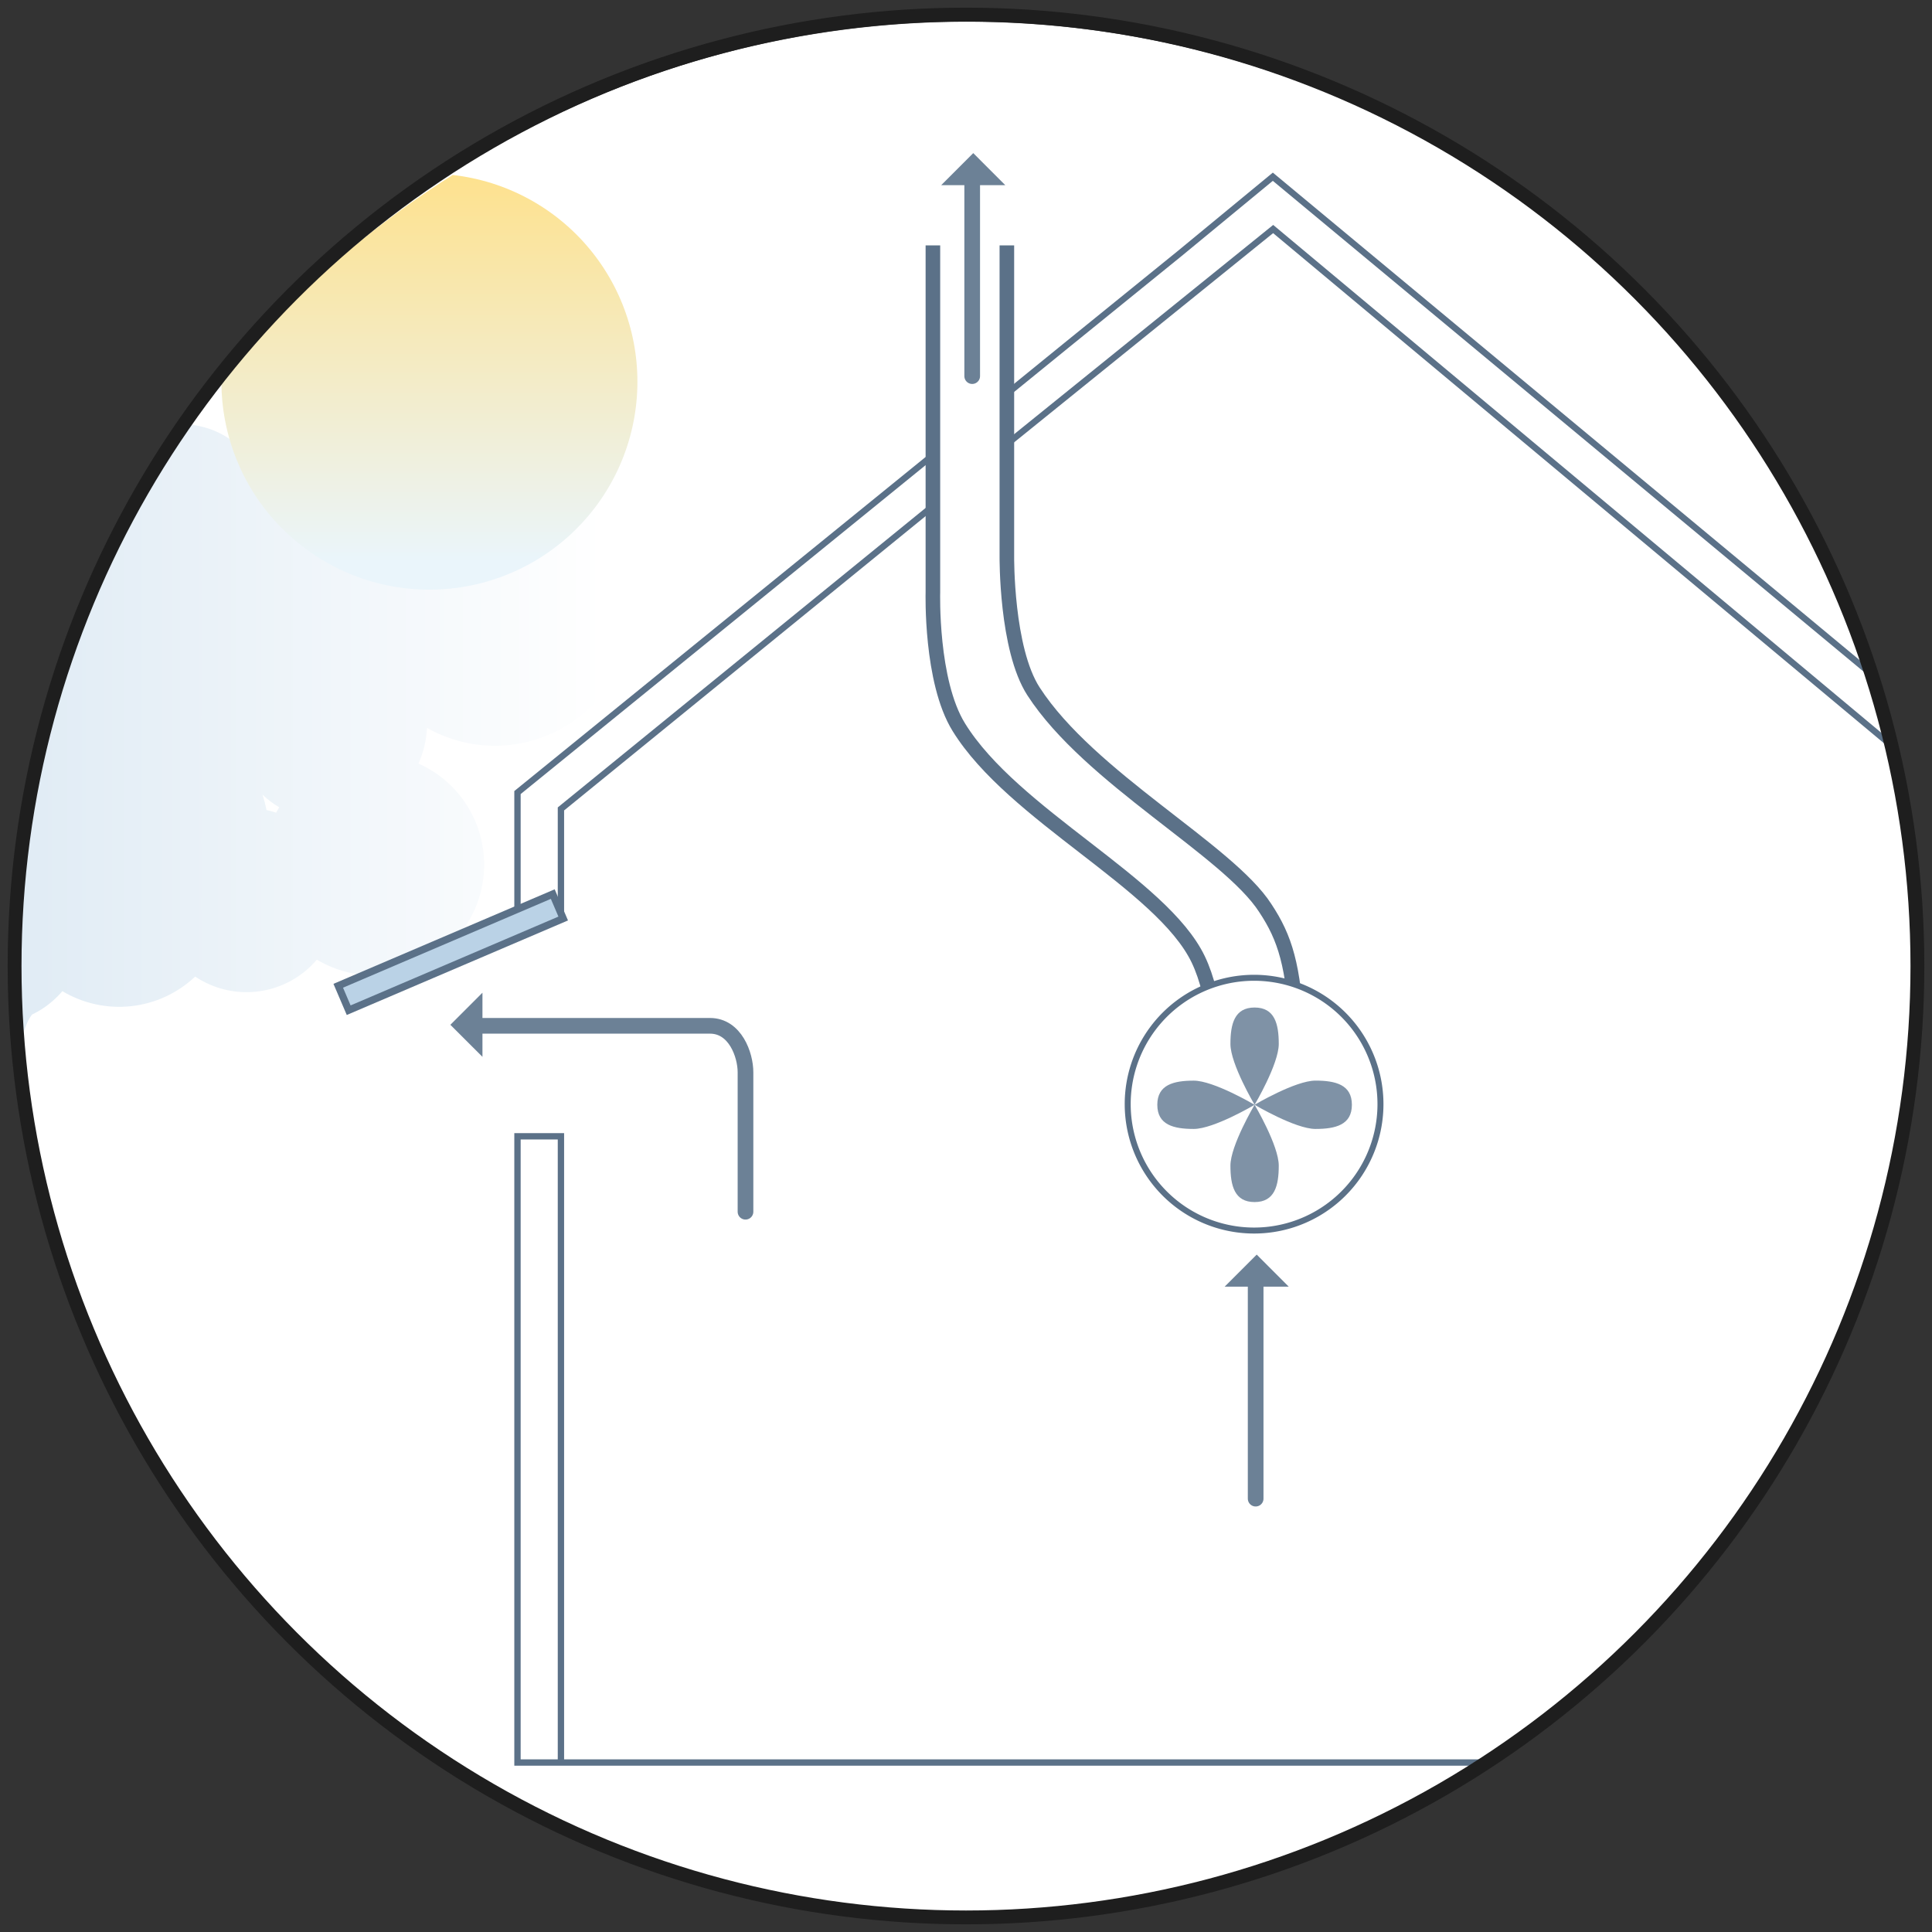
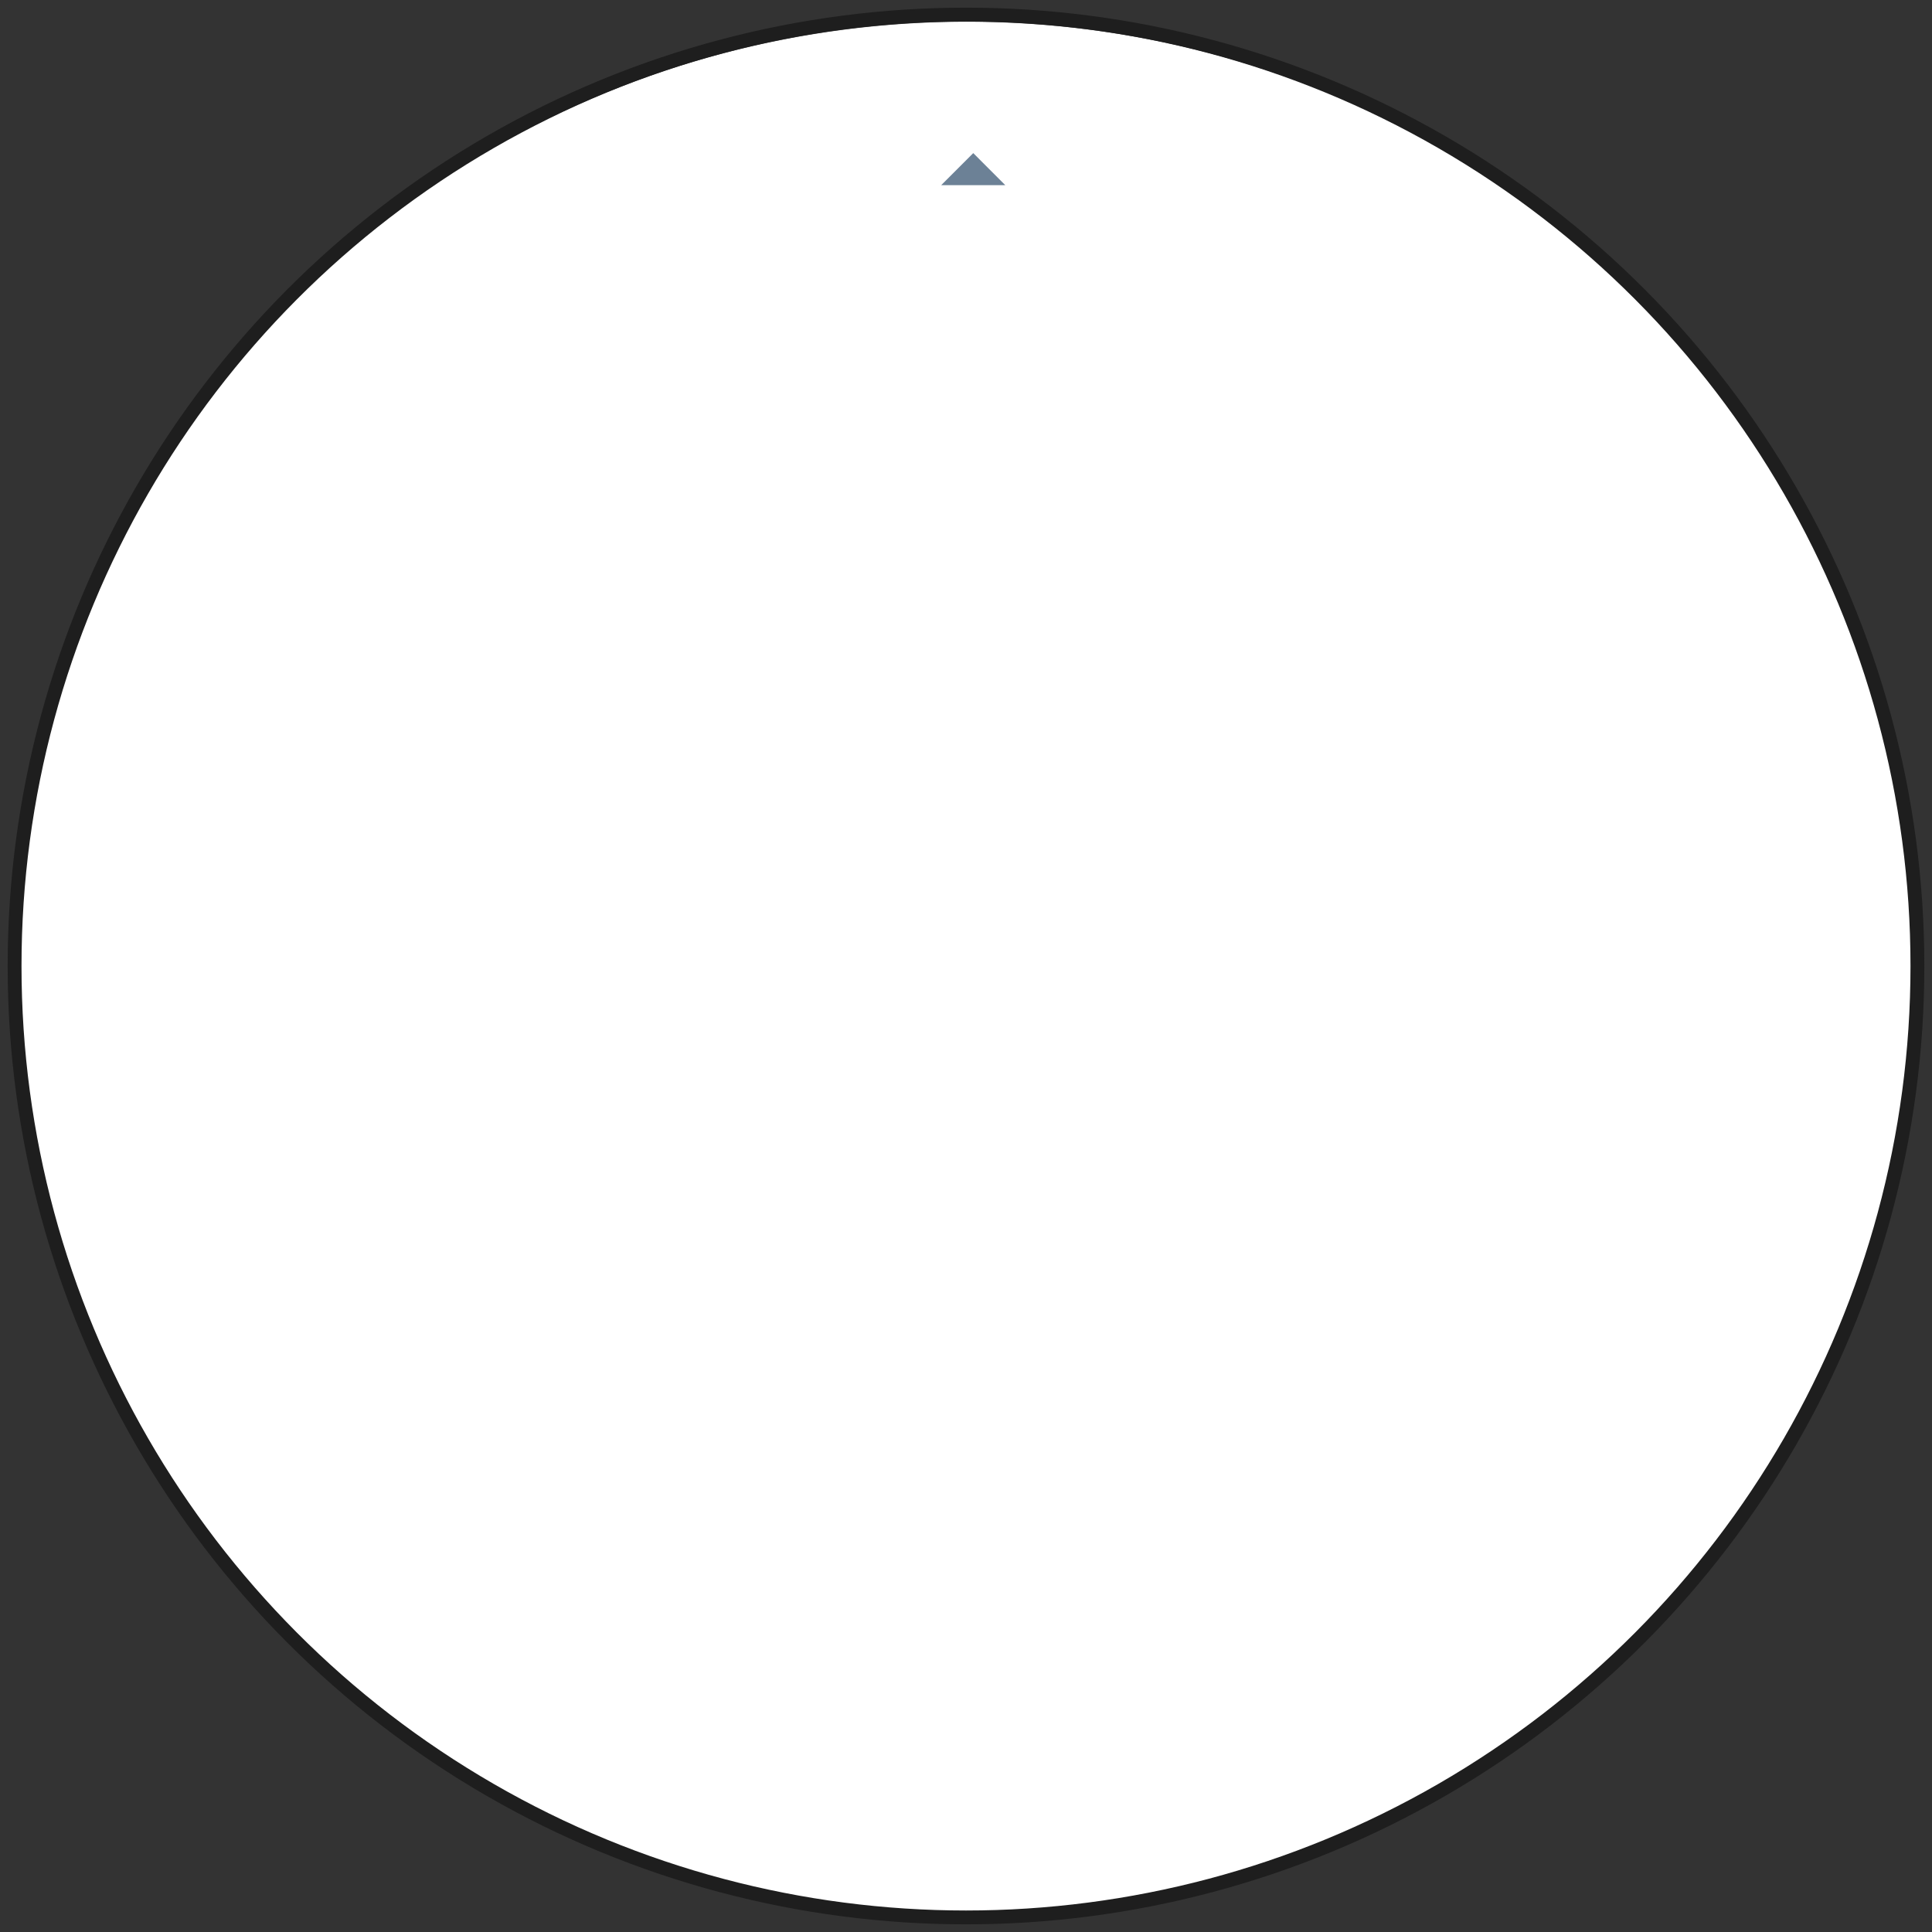
<svg xmlns="http://www.w3.org/2000/svg" xmlns:ns1="http://sodipodi.sourceforge.net/DTD/sodipodi-0.dtd" xmlns:ns2="http://www.inkscape.org/namespaces/inkscape" id="Layer_1" data-name="Layer 1" viewBox="0 0 530 530" version="1.1" ns1:docname="hybridventilation_0.svg" ns2:version="0.92.3 (2405546, 2018-03-11)">
  <rect x="0" y="0" width="530" height="530" fill="#333333" stroke="none" />
  <ns1:namedview pagecolor="#ffffff" bordercolor="#666666" borderopacity="1" objecttolerance="10" gridtolerance="10" guidetolerance="10" ns2:pageopacity="0" ns2:pageshadow="2" ns2:window-width="1920" ns2:window-height="1017" id="namedview113" showgrid="false" ns2:pagecheckerboard="true" ns2:zoom="1.2594506" ns2:cx="281.47262" ns2:cy="265" ns2:window-x="-8" ns2:window-y="-8" ns2:window-maximized="1" ns2:current-layer="Layer_1" />
  <defs id="defs30">
    <clipPath id="clip-path">
-       <circle cx="265" cy="264.78" r="261" fill="none" id="circle2" />
-     </clipPath>
+       </clipPath>
    <clipPath id="clip-path-2">
      <path d="M73.11,222.23A33.19,33.19,0,0,0,72,218a26.59,26.59,0,0,0,4.59,3.46q-.44.73-.84,1.48a25.45,25.45,0,0,0-2.63-.72M3.77,285.77c3.4-1.84,2.7-4.39,5-7.44a25.46,25.46,0,0,0,2.59-1.43,25.33,25.33,0,0,0,5.75-5,30.35,30.35,0,0,0,36.43-4,25.32,25.32,0,0,0,33.38-4.64,30.35,30.35,0,1,0,27.87-53.8,27,27,0,0,0,2.35-9.78,37.76,37.76,0,1,0-18-42.12c-.15-.28-.3-.56-.46-.84a17.9,17.9,0,0,0-24.45-25.08,18.09,18.09,0,0,0-2,1.46,23.34,23.34,0,0,0-21.35-16.7C14.3,166.51.21,226.51,3,285.77" fill="none" id="path5" />
    </clipPath>
    <linearGradient id="linear-gradient" x1="-2663.28" y1="-3503.14" x2="-2661.54" y2="-3503.14" gradientTransform="translate(-453680.07 -596774.12) rotate(180) scale(170.41)" gradientUnits="userSpaceOnUse">
      <stop offset="0" stop-color="#fff" id="stop8" />
      <stop offset="1" stop-color="#c6dbec" id="stop10" />
    </linearGradient>
    <clipPath id="clip-path-3">
-       <path d="M77.8,85.08q-9.06,9.06-17.06,18.74c0,.29,0,.58,0,.87A57.06,57.06,0,1,0,124.19,48,267,267,0,0,0,77.8,85.08" fill="none" id="path13" />
+       <path d="M77.8,85.08q-9.06,9.06-17.06,18.74A57.06,57.06,0,1,0,124.19,48,267,267,0,0,0,77.8,85.08" fill="none" id="path13" />
    </clipPath>
    <linearGradient id="linear-gradient-2" x1="-2706.68" y1="-3439.43" x2="-2704.94" y2="-3439.43" gradientTransform="translate(225340.68 -177078.74) rotate(-90) scale(65.48)" gradientUnits="userSpaceOnUse">
      <stop offset="0" stop-color="#eaf5fb" id="stop16" />
      <stop offset="1" stop-color="#ffe086" id="stop18" />
    </linearGradient>
    <clipPath id="clip-path-4">
      <circle cx="-320.84" cy="265" r="261" fill="none" id="circle21" />
    </clipPath>
    <clipPath id="clip-path-5">
      <rect x="-40" y="-40" width="610" height="610" fill="none" id="rect24" />
    </clipPath>
    <clipPath id="clip-path-6">
      <circle cx="-313.19" cy="938.09" r="261" fill="none" id="circle27" />
    </clipPath>
  </defs>
  <title id="title32">hybridventilation_0</title>
  <path style="fill:#ffffff;fill-opacity:1;stroke:none;stroke-width:2.479;stroke-linejoin:round;stroke-miterlimit:4;stroke-dasharray:none;stroke-opacity:1" id="path922" ns1:type="arc" ns1:cx="265.19501" ns1:cy="265.202" ns1:rx="260.43103" ns1:ry="259.24002" ns1:start="0" ns1:end="6.280864" ns1:open="true" d="M 525.626,265.202 A 260.431,259.24 0 0 1 265.346,524.442 260.431,259.24 0 0 1 4.764,265.503 260.431,259.24 0 0 1 264.742,5.962 260.431,259.24 0 0 1 525.625,264.6" />
  <g clip-path="url(#clip-path)" id="g78">
    <circle cx="265" cy="265" r="261" fill="none" id="circle34" />
    <g clip-path="url(#clip-path-2)" id="g38">
      <rect x="-2.64" y="116.42" width="181.43" height="169.35" fill="url(#linear-gradient)" id="rect36" />
    </g>
    <g clip-path="url(#clip-path-3)" id="g42">
      <rect x="60.74" y="47.98" width="114.13" height="113.77" fill="url(#linear-gradient-2)" id="rect40" />
    </g>
    <polyline points="276.21 108.02 292.48 94.79 323.6 69.56 349.17 48.48 552.27 217.21 552.27 483.51 141.96 483.51 141.96 311.72 153.88 311.72 153.88 482.86" fill="none" stroke="#5b7188" stroke-miterlimit="10" stroke-width="1.74" id="polyline44" />
    <polyline points="141.96 251.85 141.96 217.42 255.92 124.86" fill="none" stroke="#5b7188" stroke-miterlimit="10" stroke-width="1.74" id="polyline46" />
    <polyline points="255.95 138.81 153.88 221.91 153.88 251.85" fill="none" stroke="#5b7188" stroke-miterlimit="10" stroke-width="1.74" id="polyline48" />
    <polyline points="540.41 481.9 540.41 222.46 349.26 62.83 276.21 121.84" fill="none" stroke="#5b7188" stroke-miterlimit="10" stroke-width="1.74" id="polyline50" />
    <rect x="91.65" y="257.55" width="64" height="7.29" transform="translate(-92.7 69.61) rotate(-23.14)" fill="#bad2e6" stroke="#5b7188" stroke-miterlimit="10" stroke-width="2" id="rect52" />
    <path d="M204.51,332.41V294.16c0-4.78-2.82-12.75-9.73-12.75H132.23" fill="none" stroke="#6c8196" stroke-linecap="round" stroke-miterlimit="10" stroke-width="4.3" id="path54" />
    <polyline points="132.35 289.92 123.55 281.13 132.35 272.33" fill="#6c8196" id="polyline56" />
    <line x1="266.7" y1="103.18" x2="266.7" y2="50.68" fill="none" stroke="#6c8196" stroke-linecap="round" stroke-miterlimit="10" stroke-width="4.3" id="line58" />
    <line x1="344.46" y1="411.12" x2="344.46" y2="348.57" fill="none" stroke="#6c8196" stroke-linecap="round" stroke-miterlimit="10" stroke-width="4.3" id="line60" />
    <polyline points="335.95 352.97 344.75 344.17 353.54 352.97" fill="#6c8196" id="polyline62" />
    <path d="M276.21,67.32v85.36s-.24,25.33,7.32,37c15.43,23.82,53.33,43.5,63.58,59.44,5.43,8.22,7.78,15.68,8.73,34.35" fill="none" stroke="#5b7188" stroke-linejoin="round" stroke-width="4" id="path64" />
    <path d="M255.92,67.32v95.16s-.69,24.41,7.1,37c14.9,24.15,55.66,42.88,65.67,63.67,2.49,5.17,4.05,11.93,5,19.8" fill="none" stroke="#5b7188" stroke-linejoin="round" stroke-width="4" id="path66" />
    <path d="M333.69,269.81a34.67,34.67,0,1,1-24.33,33.1,34.65,34.65,0,0,1,24.33-33.1" fill="#fff" stroke="#5b7188" stroke-linecap="round" stroke-miterlimit="10" stroke-width="1.64" id="path68" />
    <path d="M350.8,286.39c0,5.51-6.63,16.68-6.63,16.68s-6.63-11.17-6.63-16.68,1.12-10,6.63-10S350.8,280.87,350.8,286.39Z" fill="#7f92a6" id="path70" />
    <path d="M360.86,309.7c-5.51,0-16.69-6.63-16.69-6.63s11.18-6.63,16.69-6.63,10,1.11,10,6.63S366.37,309.7,360.86,309.7Z" fill="#7f92a6" id="path72" />
    <path d="M337.54,319.76c0-5.51,6.63-16.69,6.63-16.69s6.63,11.17,6.63,16.69-1.12,10-6.63,10S337.54,325.28,337.54,319.76Z" fill="#7f92a6" id="path74" />
    <path d="M327.48,296.45c5.51,0,16.69,6.63,16.69,6.63S333,309.7,327.48,309.7s-10-1.11-10-6.63S322,296.45,327.48,296.45Z" fill="#7f92a6" id="path76" />
  </g>
  <g clip-path="url(#clip-path-5)" id="g104">
    <circle cx="265" cy="265" r="261" fill="none" stroke="#1e1e1e" stroke-miterlimit="10" stroke-width="3.8" id="circle102" />
  </g>
  <polyline points="258.19 50.8 266.99 42 275.78 50.8" fill="#6c8196" id="polyline106" />
</svg>